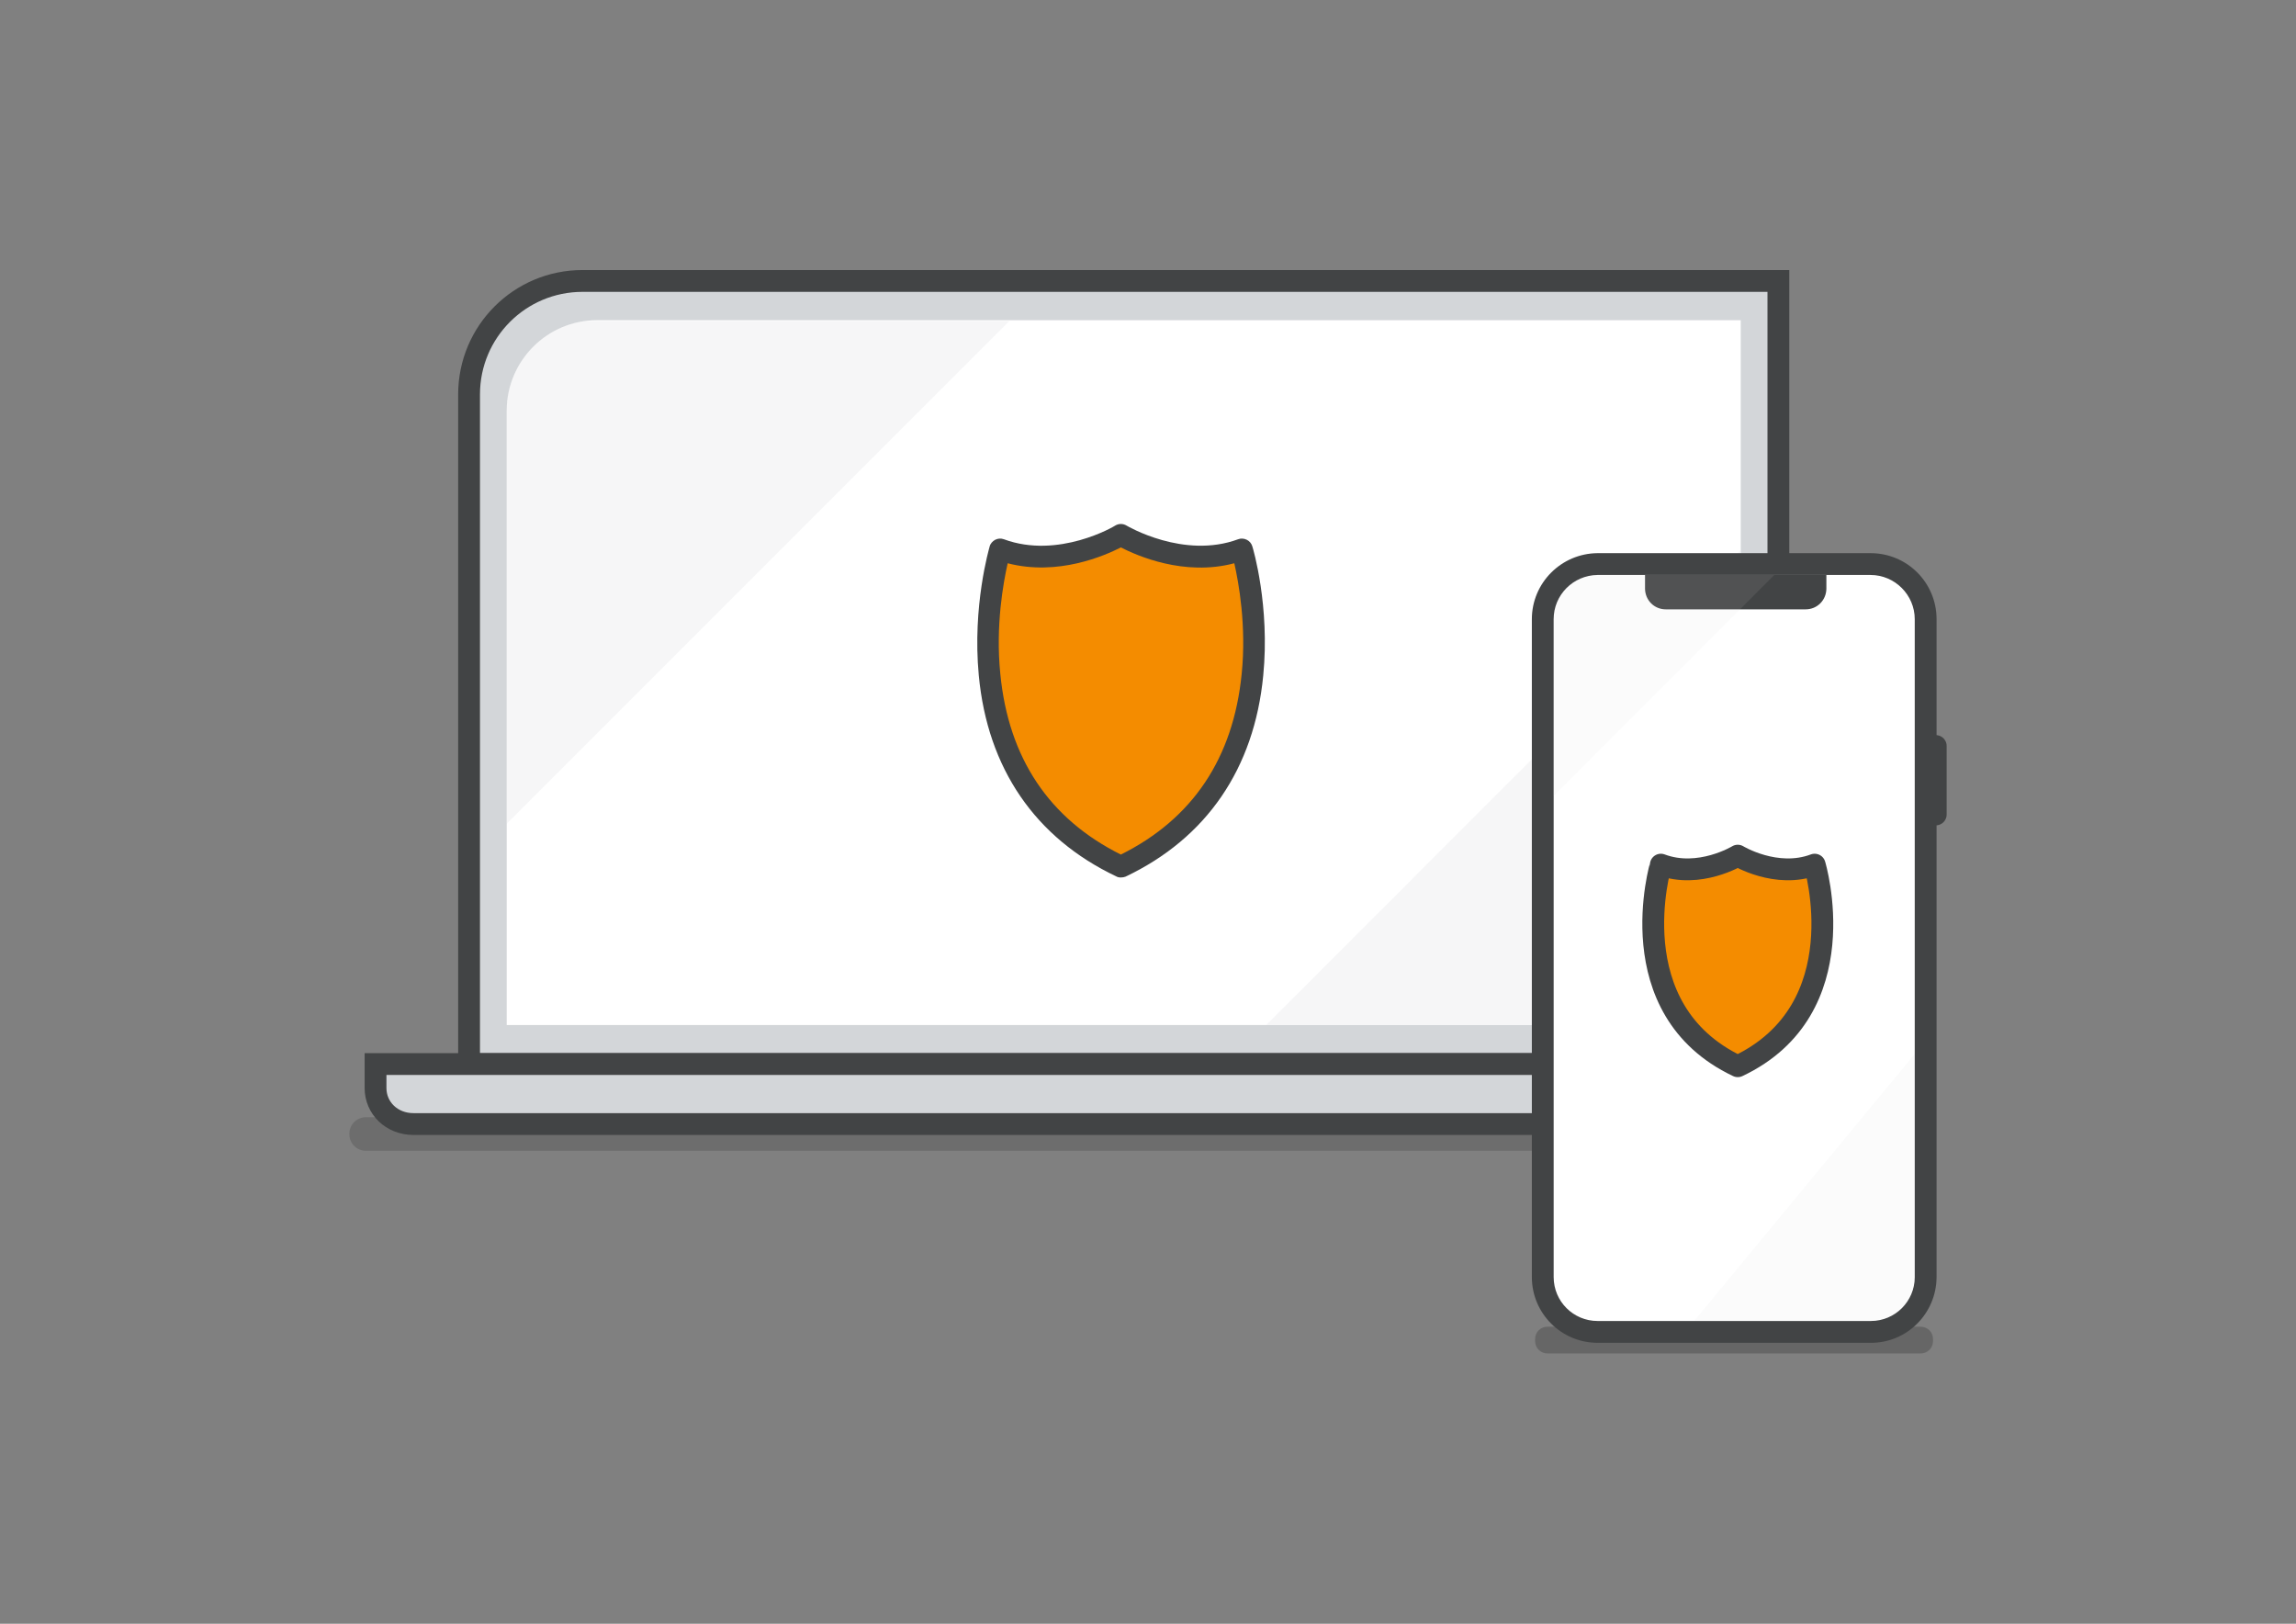
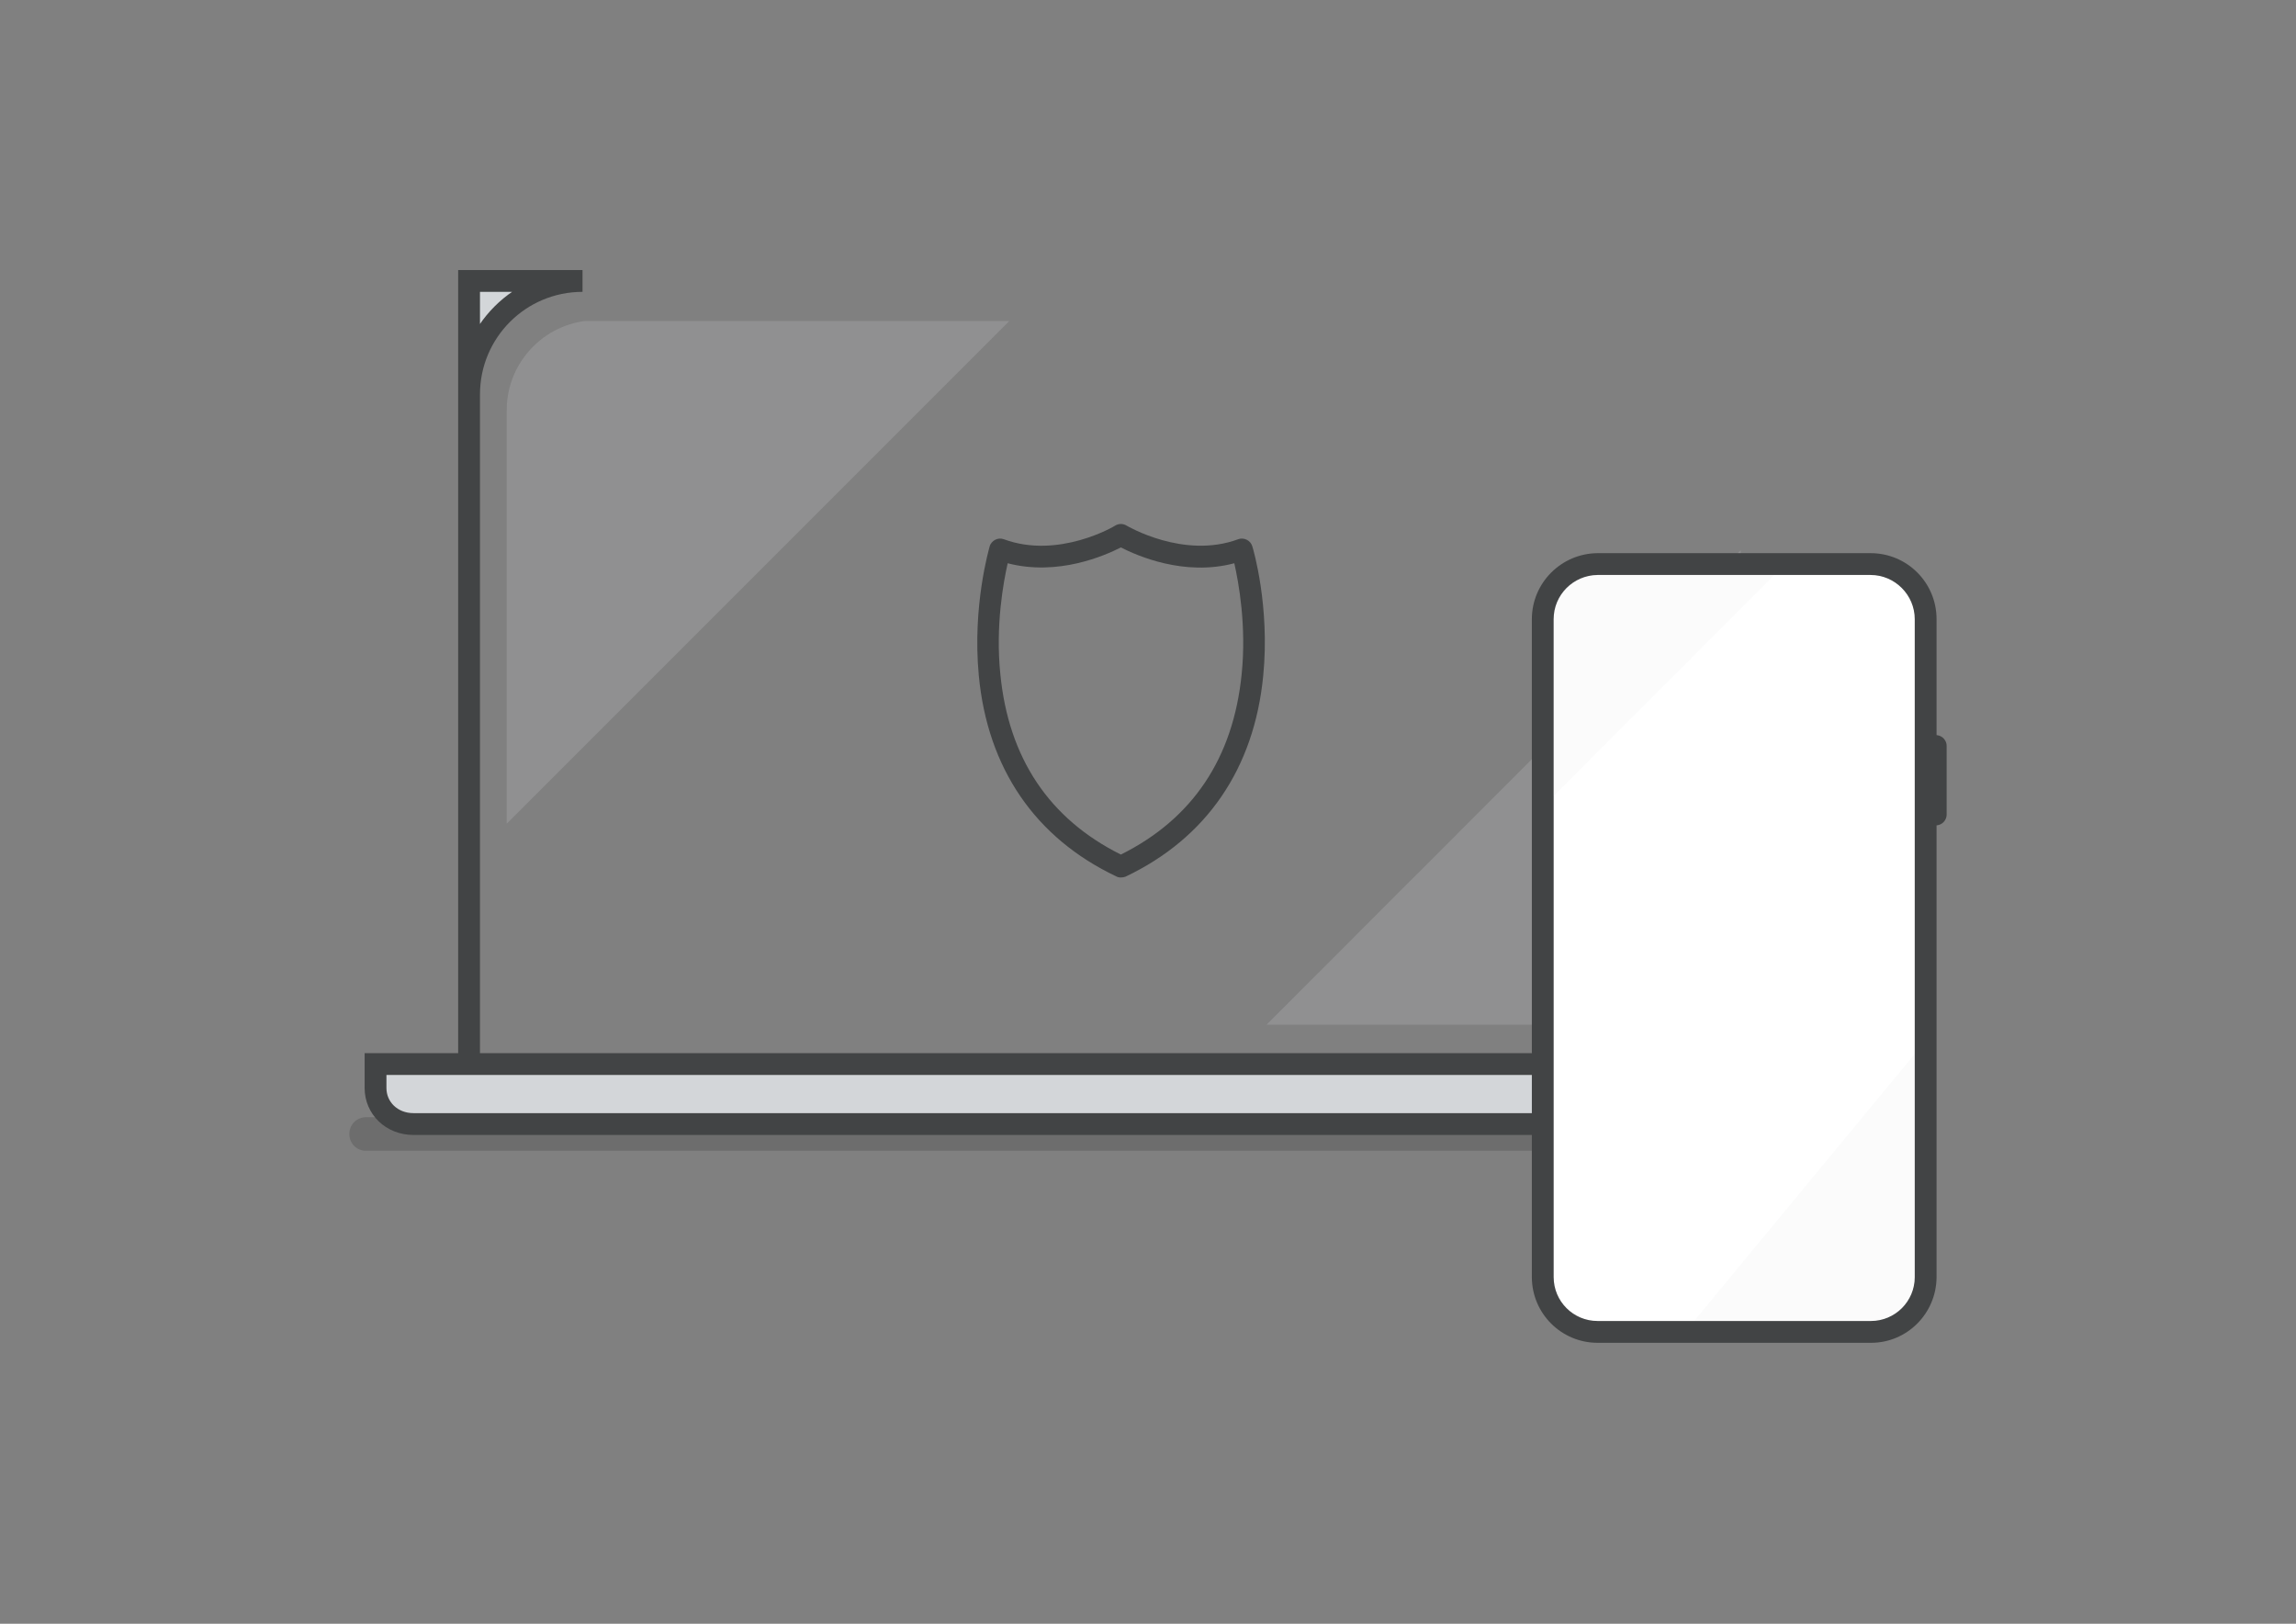
<svg xmlns="http://www.w3.org/2000/svg" xmlns:xlink="http://www.w3.org/1999/xlink" version="1.1" id="b3b56e57-3b09-4368-aa8c-09adc8f821d0" x="0px" y="0px" viewBox="0 0 841.9 595.3" style="enable-background:new 0 0 841.9 595.3;" xml:space="preserve">
  <rect x="0" y="0" width="841.9" height="595.3" fill="#808080" stroke="none" />
  <style type="text/css">
	.st0{opacity:0.15;enable-background:new    ;}
	.st1{fill:#D3D6D9;stroke:#424445;stroke-width:8;}
	.st2{fill:#FFFFFF;}
	.st3{clip-path:url(#SVGID_00000139269910909211365370000016391101329832565947_);}
	.st4{opacity:0.2;fill:#D3D6D9;enable-background:new    ;}
	.st5{fill:#F48C00;}
	.st6{fill:#424445;}
	.st7{opacity:0.2;enable-background:new    ;}
	.st8{fill:none;stroke:#424445;stroke-width:8;stroke-linecap:round;stroke-linejoin:round;}
	.st9{opacity:0.1;}
	.st10{clip-path:url(#SVGID_00000165202088268068773930000016899993282740527532_);}
	.st11{fill:#D3D6D9;}
	.st12{fill:#F48C00;stroke:#424445;stroke-width:8;stroke-linejoin:round;}
</style>
  <g>
    <g>
      <path class="st0" d="M134.2,409.6h555.7c3.4,0,6.1,2.7,6.1,6.1v0.1c0,3.4-2.7,6.1-6.1,6.1H134.2c-3.4,0-6.1-2.7-6.1-6.1v-0.1    C128.1,412.3,130.8,409.6,134.2,409.6z" />
-       <path class="st1" d="M172,390.1h480.1V103H213.6c-23,0-41.6,18.6-41.6,41.6c0,0,0,0,0,0V390.1z" />
-       <path class="st2" d="M185.8,375.8h452.5V117.4H218.9c-18.2,0-33,14.8-33.1,33L185.8,375.8z" />
+       <path class="st1" d="M172,390.1V103H213.6c-23,0-41.6,18.6-41.6,41.6c0,0,0,0,0,0V390.1z" />
      <g>
        <defs>
          <path id="SVGID_1_" d="M185.8,375.8h452.5V117.4H218.8c-18.2,0-33,14.8-33,33V375.8z" />
        </defs>
        <clipPath id="SVGID_00000132084657017605963050000015027858144213226371_">
          <use xlink:href="#SVGID_1_" style="overflow:visible;" />
        </clipPath>
        <g style="clip-path:url(#SVGID_00000132084657017605963050000015027858144213226371_);">
          <polygon class="st4" points="638.3,201.7 464.4,375.7 638.3,375.7     " />
          <polygon class="st4" points="185.8,302 370.1,117.7 185.8,117.7     " />
        </g>
      </g>
      <path class="st1" d="M137.7,390.1v8.8c0,7.3,5.9,13.2,13.9,13.2H674c6.5,0,12.4-5.9,12.4-13.2v-8.8H137.7z" />
      <g>
-         <path class="st5" d="M411,317.7c69.5-32.9,44.4-116.3,44.4-116.3c-22.2,8.2-44.4-5.3-44.4-5.3l0,0c0,0-22.2,13.5-44.3,5.3     C366.7,201.4,341.6,284.8,411,317.7z" />
        <path class="st6" d="M411,321.7c-0.6,0-1.2-0.1-1.7-0.4c-29.7-14.1-47.2-39.6-50.4-73.7c-2.4-25.5,3.8-46.5,4-47.3     c0.3-1.1,1.1-1.9,2-2.4c1-0.5,2.1-0.6,3.2-0.2c20,7.4,40.6-4.8,40.8-5c1.3-0.8,2.9-0.8,4.2,0c0.2,0.1,20.9,12.4,40.9,5     c1-0.4,2.2-0.3,3.2,0.2c1,0.5,1.7,1.4,2,2.4c0.3,0.9,6.5,21.9,4,47.4c-3.3,34.1-20.8,59.6-50.5,73.7     C412.2,321.6,411.6,321.7,411,321.7z M369.5,206.5c-1.6,7.1-4.5,22.9-2.7,40.6c3,30.8,17.9,53.1,44.2,66.2     c26.3-13.1,41.2-35.3,44.3-66.2c1.8-17.7-1.1-33.5-2.7-40.6c-18.4,4.9-35.7-2.8-41.6-5.8C405.1,203.7,387.9,211.3,369.5,206.5z" />
      </g>
    </g>
    <g>
-       <path class="st7" d="M567.4,486.4h136.9c2.5,0,4.5,2,4.5,4.5v0.8c0,2.5-2,4.5-4.5,4.5H567.4c-2.5,0-4.5-2-4.5-4.5v-0.8    C562.9,488.4,564.9,486.4,567.4,486.4z" />
      <line class="st8" x1="709.8" y1="273.5" x2="709.8" y2="298.6" />
      <g>
        <path class="st2" d="M585.8,206.8H686c11.1,0,20.1,9,20.1,20.1v241.2c0,11.1-9,20.1-20.1,20.1H585.8c-11.1,0-20.1-9-20.1-20.1     V226.9C565.7,215.8,574.7,206.8,585.8,206.8z" />
        <path class="st6" d="M685.9,210.8c8.9,0,16.2,7.3,16.2,16.2v241.2c0,8.9-7.2,16.1-16.1,16.1c0,0-0.1,0-0.1,0H585.8     c-8.9,0-16.1-7.2-16.1-16.1V227c0-8.9,7.2-16.1,16.1-16.2H685.9 M685.9,202.8H585.8c-13.3,0.1-24.1,10.9-24.1,24.2v241.2     c0,13.3,10.8,24.1,24.1,24.1h100.1c13.3,0.1,24.1-10.7,24.2-24c0,0,0-0.1,0-0.1V227C710.1,213.6,699.3,202.8,685.9,202.8     L685.9,202.8z" />
      </g>
-       <path class="st6" d="M662.1,223.4h-51.3c-4.2,0-7.5-3.3-7.6-7.5v-5.1h66.5v5.1C669.6,220.1,666.3,223.4,662.1,223.4z" />
      <g class="st9">
        <g>
          <defs>
            <path id="SVGID_00000095307122813383642780000002492152008541841550_" d="M585.8,210.8H686c8.9,0,16.1,7.2,16.1,16.1v241.2       c0,8.9-7.2,16.1-16.1,16.1H585.8c-8.9,0-16.1-7.2-16.1-16.1V226.9C569.7,218,576.9,210.8,585.8,210.8z" />
          </defs>
          <clipPath id="SVGID_00000032636666165218778200000011087734399585429406_">
            <use xlink:href="#SVGID_00000095307122813383642780000002492152008541841550_" style="overflow:visible;" />
          </clipPath>
          <g style="clip-path:url(#SVGID_00000032636666165218778200000011087734399585429406_);">
            <g>
              <polygon class="st11" points="569.7,291.8 569.7,210.8 650.6,210.8       " />
              <polygon class="st11" points="702.1,386.4 702.1,484.3 621.2,484.3       " />
            </g>
          </g>
        </g>
      </g>
-       <path class="st12" d="M637.2,390.9c44.2-20.9,28.2-73.9,28.2-73.9c-14.1,5.3-28.2-3.3-28.2-3.3l0,0c0,0-14.1,8.6-28.2,3.3    C609,317,593.1,370,637.2,390.9z" />
    </g>
  </g>
</svg>